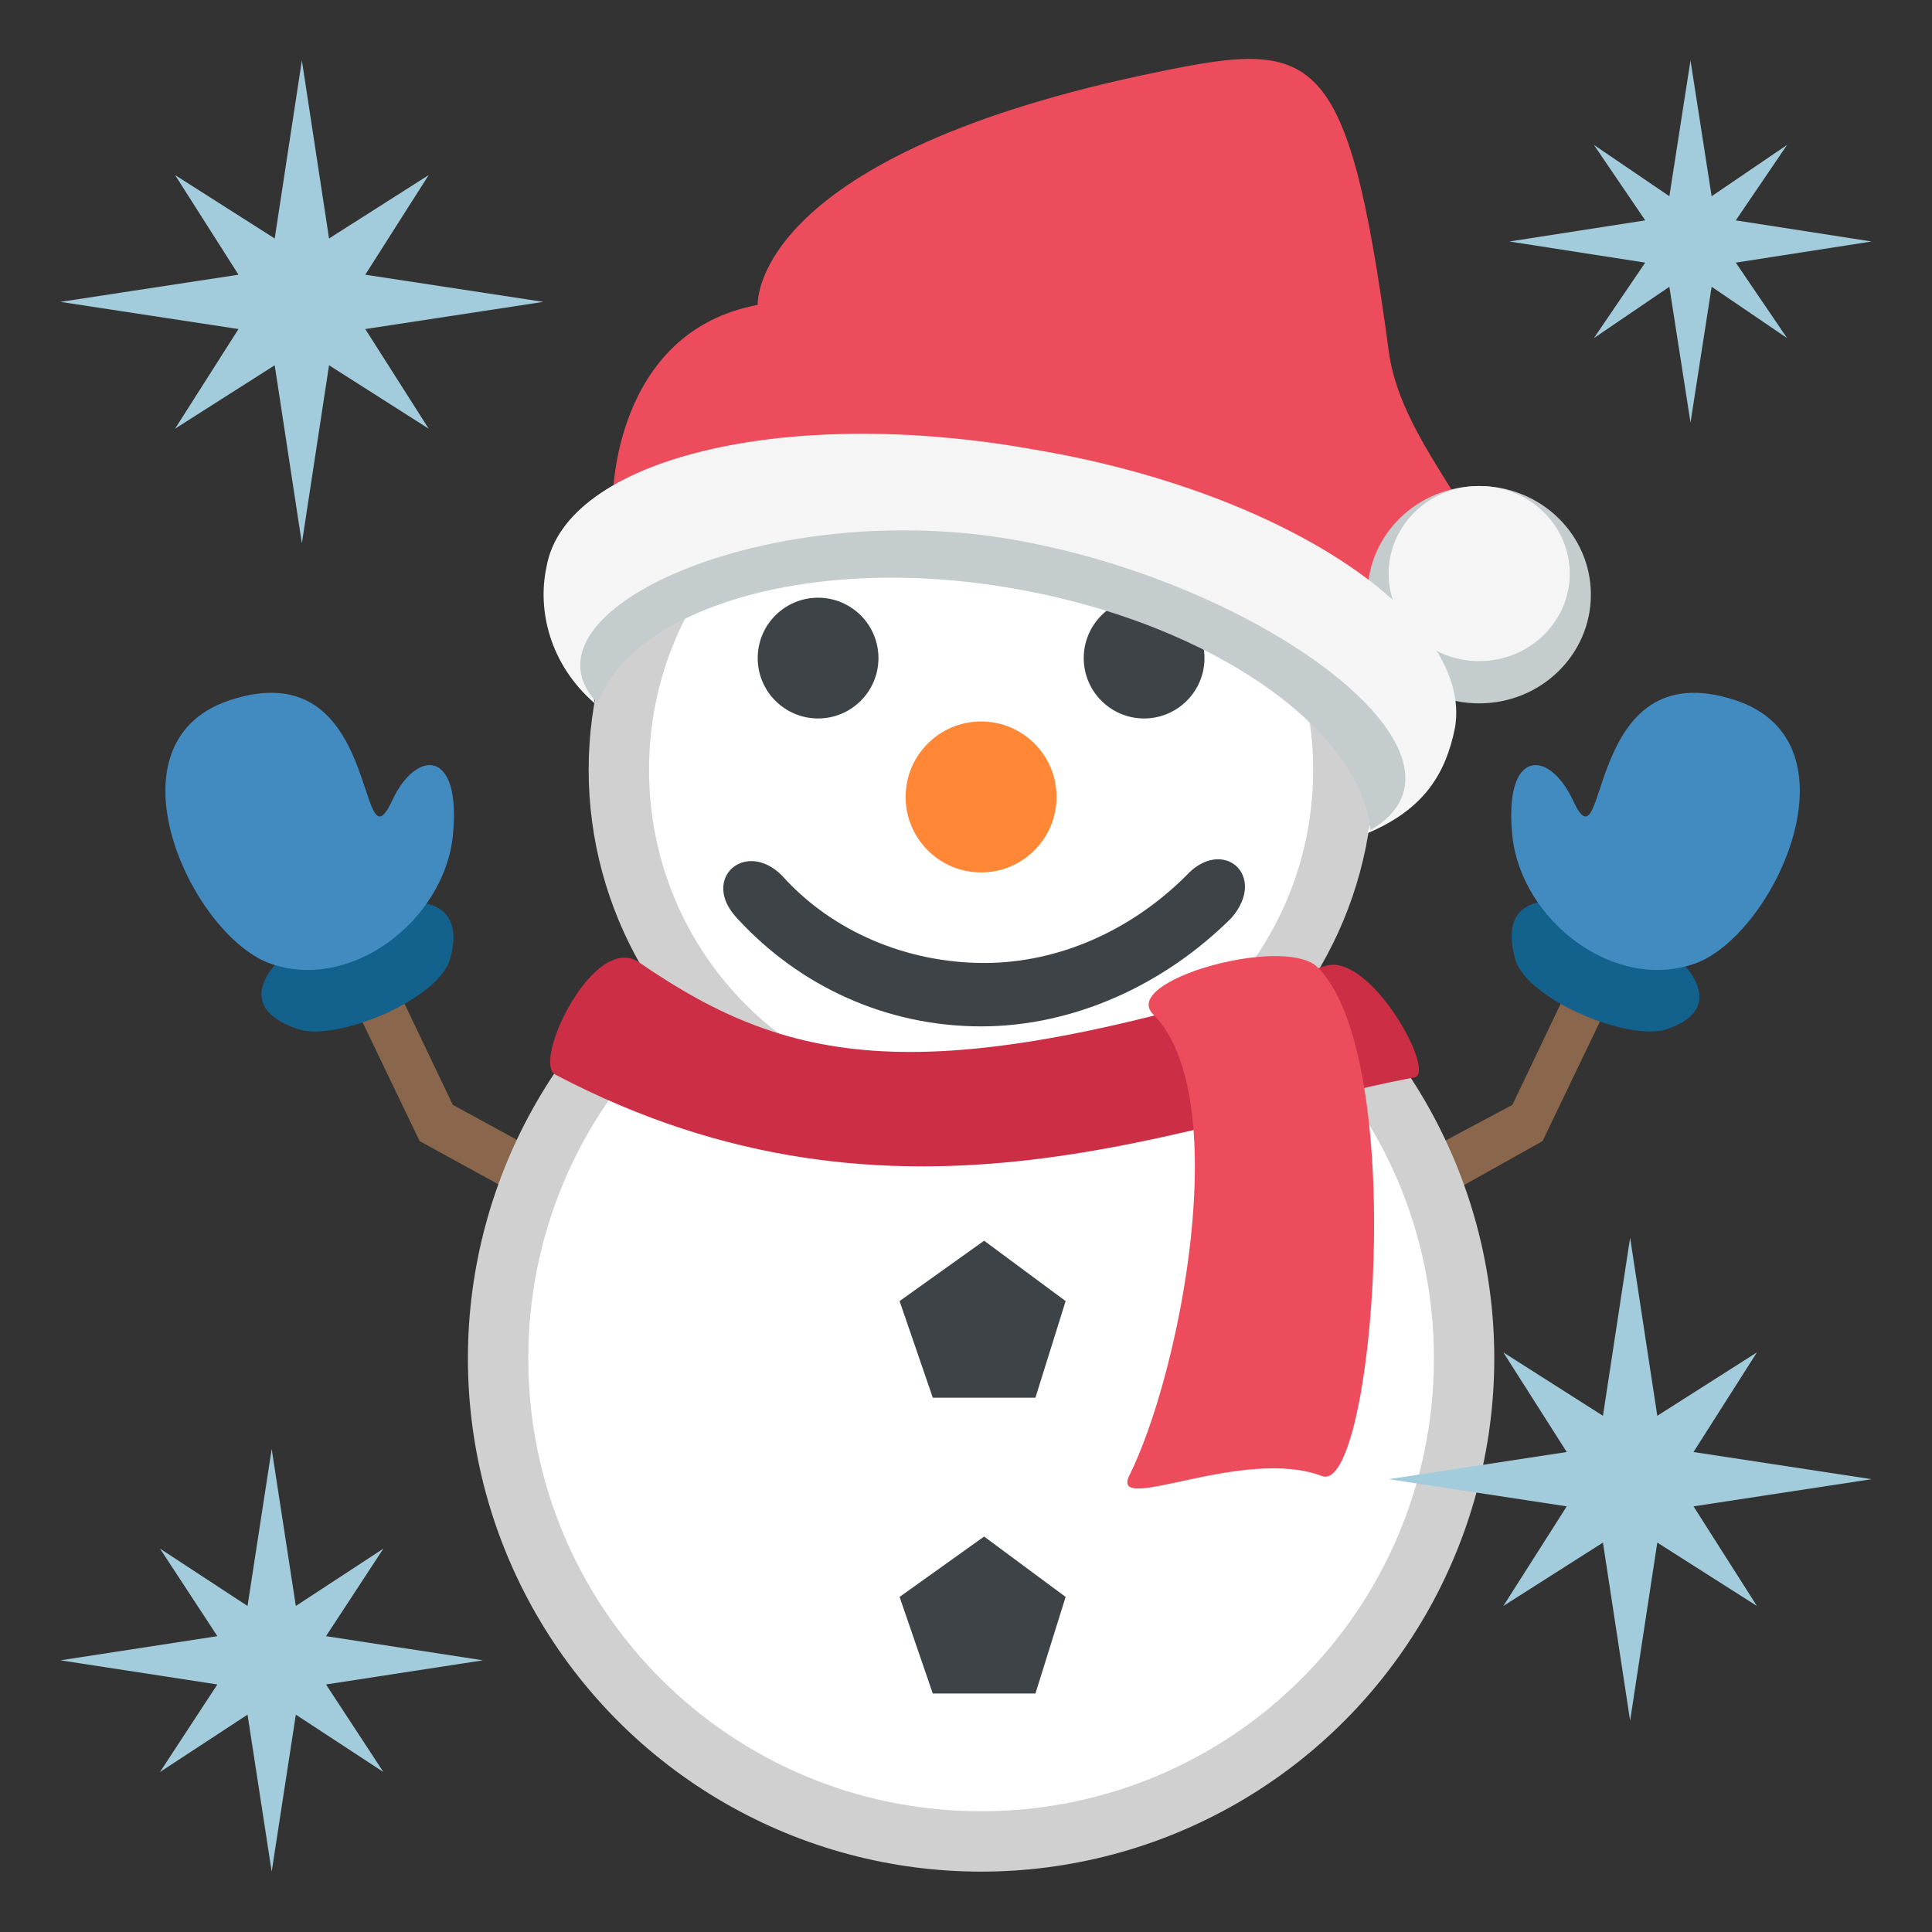
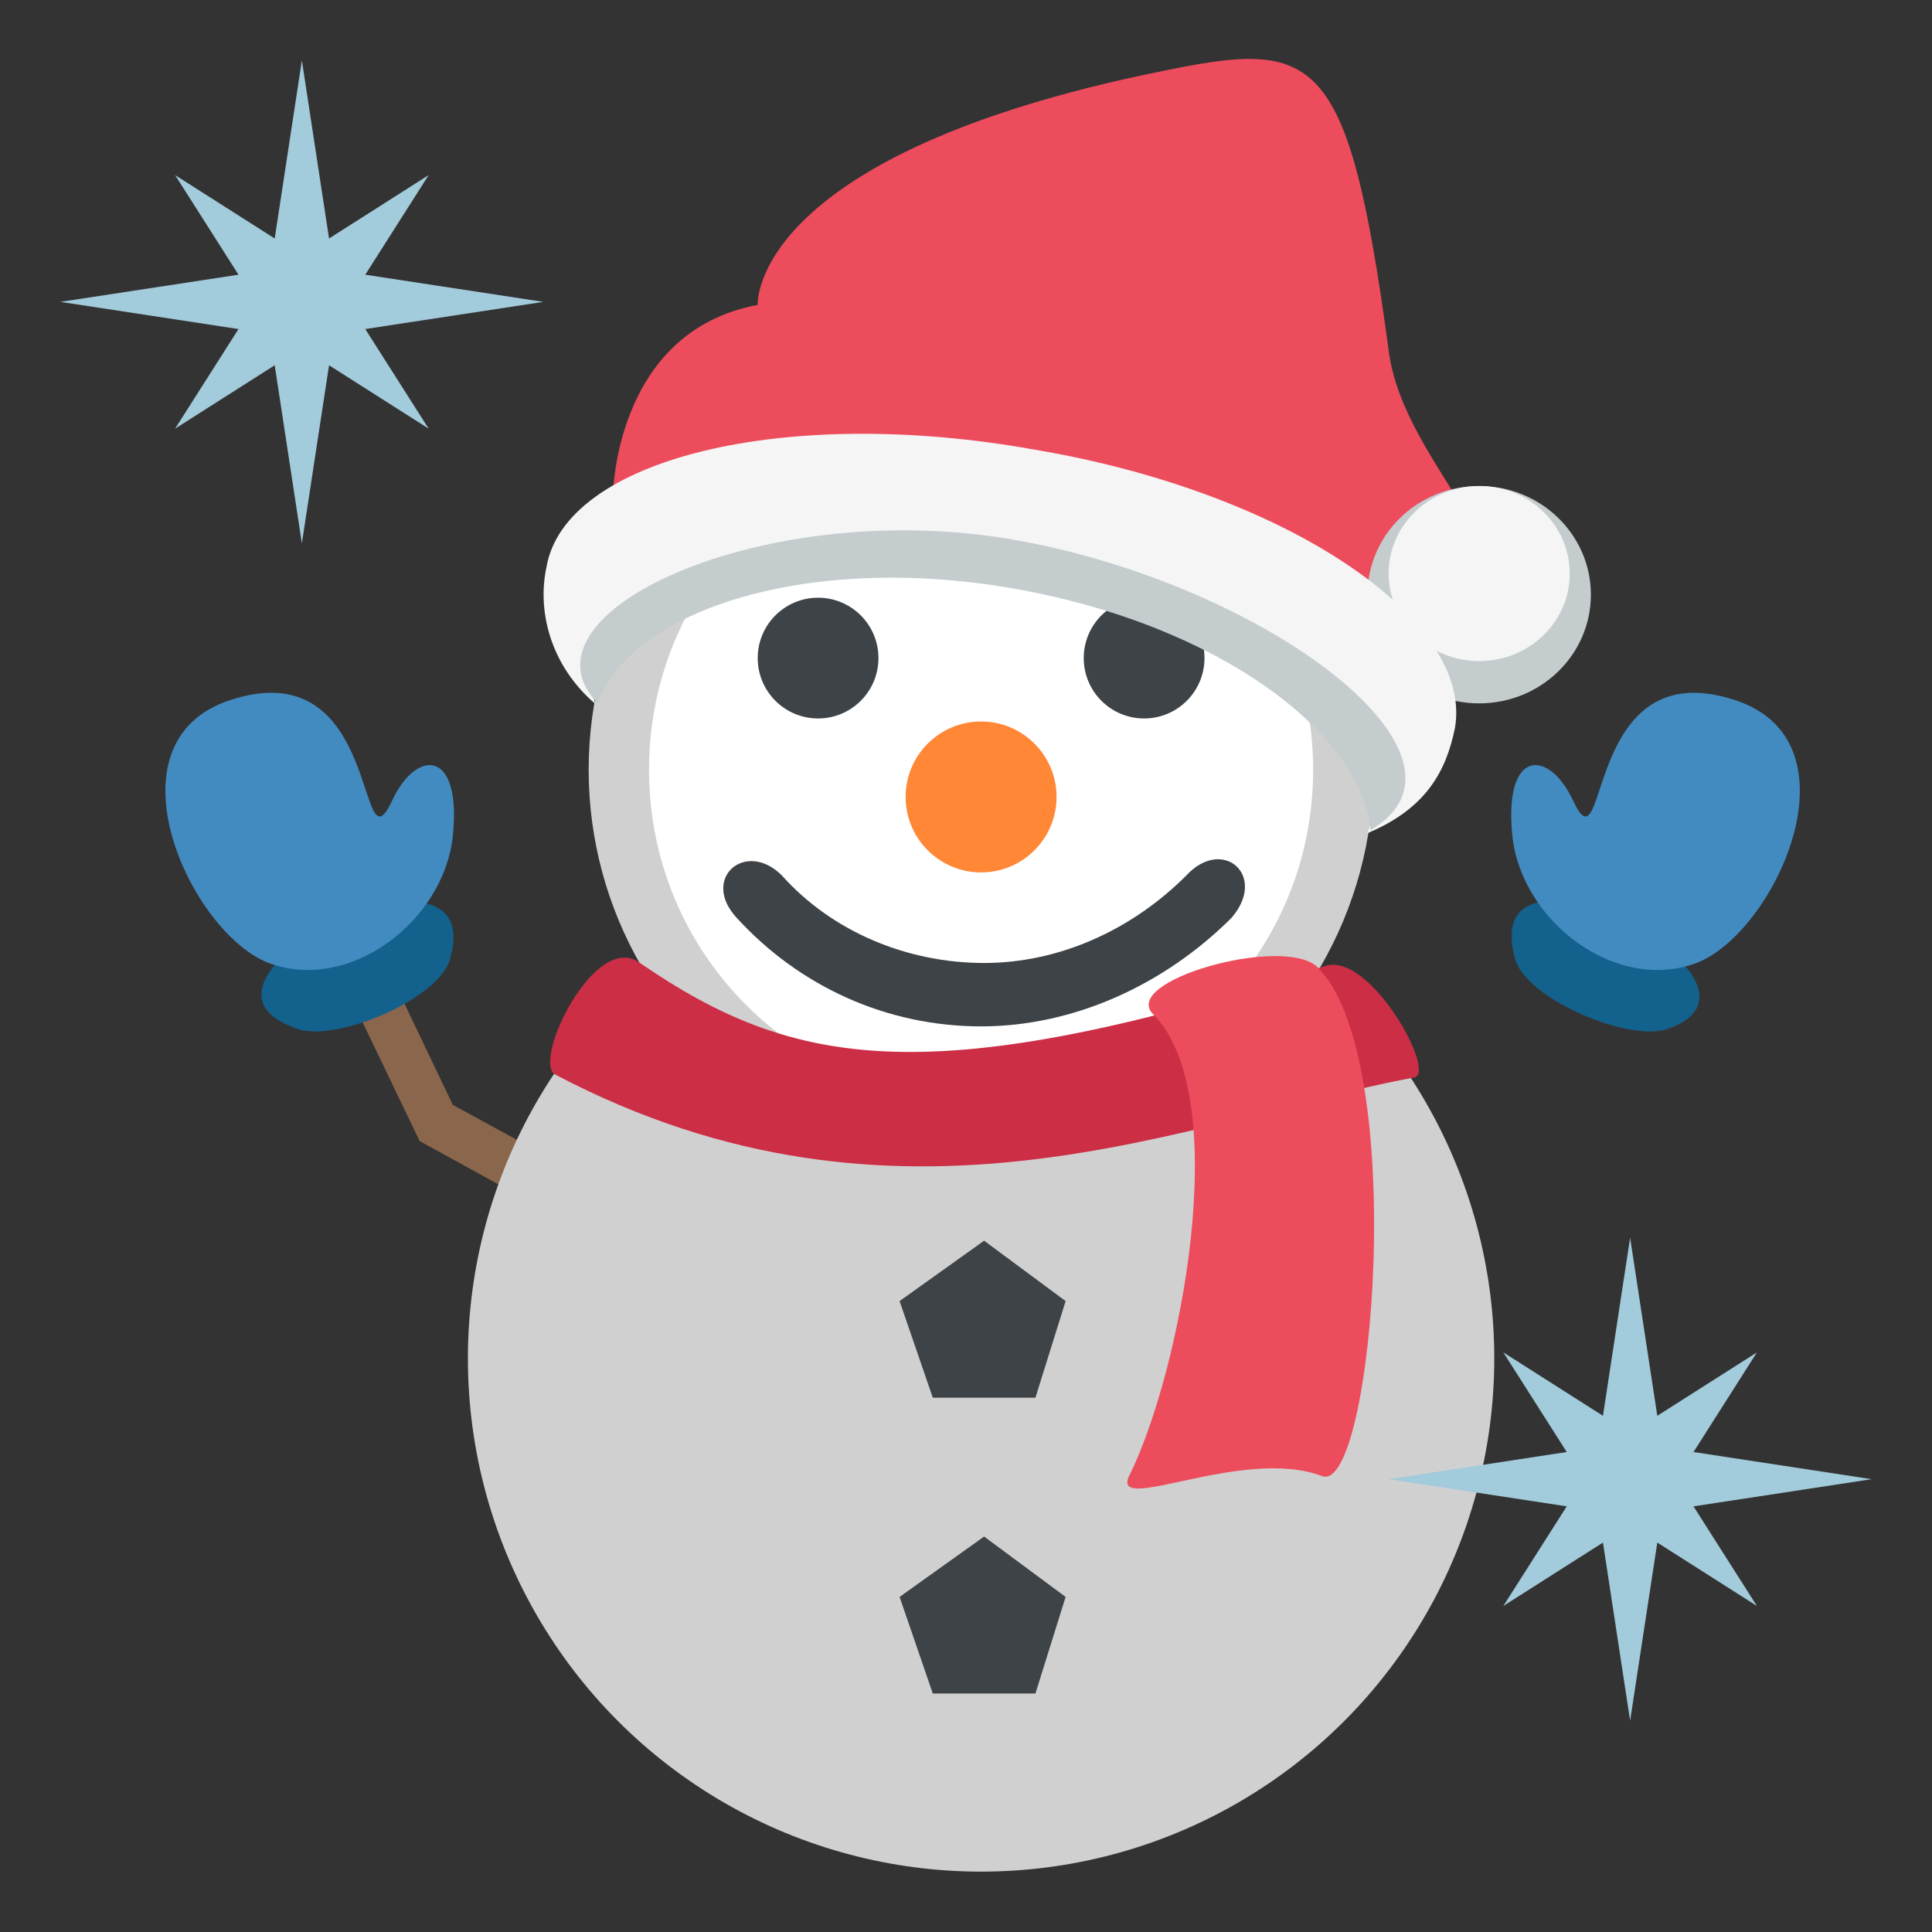
<svg xmlns="http://www.w3.org/2000/svg" viewBox="0 0 64 64" enable-background="new 0 0 64 64">
  <rect x="0" y="0" width="64" height="64" fill="#333333" stroke="none" />
-   <path fill="#89664c" d="m52.2 32.2l-2.1 4.4-4.5 2.4.5 1.6 5-2.8 2.4-5z" />
  <path d="m55.2 34.1c-1.3.4-4.6-1-5-2.3-1.4-4.9 9.5.8 5 2.3" fill="#13618d" />
  <path d="m57.5 23.2c-5.1-1.7-4.2 5.9-5.4 3.3-.8-1.7-2.3-1.7-2 1.2.3 2.8 3.4 5.2 6.1 4.2 2.6-1 5.5-7.3 1.3-8.7" fill="#428bc1" />
  <path fill="#89664c" d="m12.9 32.2l2.1 4.4 4.4 2.4-.4 1.6-5.1-2.8-2.4-5z" />
  <path d="m9.9 34.1c1.3.4 4.6-1 5-2.3 1.4-4.8-9.9.7-5 2.3" fill="#13618d" />
  <path d="m7.6 23.2c5.1-1.7 4.2 5.9 5.4 3.3.8-1.7 2.3-1.7 2 1.2-.3 2.8-3.4 5.2-6.1 4.2-2.6-1-5.5-7.3-1.3-8.7" fill="#428bc1" />
  <circle cx="32.5" cy="45" r="17" fill="#d0d0d0" />
-   <path d="m32.5 30c-8.3 0-15 6.7-15 15s6.7 15 15 15c8.3 0 15-6.7 15-15s-6.7-15-15-15" fill="#fff" />
  <circle cx="32.5" cy="25.5" r="13" fill="#d0d0d0" />
  <path d="m32.5 14.5c-6.1 0-11 4.9-11 11 0 6.1 4.9 11 11 11 6.1 0 11-4.9 11-11 0-6-4.9-11-11-11" fill="#fff" />
  <circle cx="32.5" cy="26.4" r="2.5" fill="#ff8736" />
  <g fill="#3e4347">
    <circle cx="27.1" cy="21.8" r="2" />
    <circle cx="37.9" cy="21.8" r="2" />
    <path d="m30.9 46.3l-1.1-3.2 2.8-2 2.7 2-1 3.2z" />
    <path d="m30.9 56.1l-1.1-3.2 2.8-2 2.7 2-1 3.2z" />
    <path d="m32.5 34c-3.1 0-6-1.3-8.1-3.6-1.2-1.3.3-2.6 1.5-1.4 1.7 1.9 4.2 2.9 6.7 2.9 2.5 0 4.9-1.1 6.7-2.9 1.2-1.3 2.7 0 1.5 1.4-2.2 2.2-5.2 3.6-8.3 3.6" />
  </g>
  <g fill="#a2cbdb">
    <path d="m12.1 9.1l2.1-3.3-3.3 2.1-.9-5.9-.9 5.9-3.3-2.1 2.1 3.3-5.9.9 5.9.9-2.1 3.3 3.3-2.1.9 5.9.9-5.9 3.3 2.1-2.1-3.3 5.9-.9z" />
    <path d="m56.1 48.1l2.1-3.3-3.3 2.1-.9-5.9-.9 5.9-3.3-2.1 2.1 3.3-5.9.9 5.9.9-2.1 3.3 3.3-2.1.9 5.9.9-5.9 3.3 2.1-2.1-3.3 5.9-.9z" />
-     <path d="m57.5 7.3l1.7-2.5-2.5 1.7-.7-4.5-.7 4.5-2.5-1.7 1.7 2.5-4.5.7 4.5.7-1.7 2.5 2.5-1.7.7 4.5.7-4.5 2.5 1.7-1.7-2.5 4.5-.7z" />
-     <path d="m10.8 54.2l1.9-2.9-2.9 1.9-.8-5.2-.8 5.2-2.9-1.9 1.9 2.9-5.2.8 5.2.8-1.9 2.9 2.9-1.9.8 5.2.8-5.2 2.9 1.9-1.9-2.9 5.2-.8z" />
+     <path d="m10.8 54.2z" />
  </g>
  <path d="m20.3 16.5c0 0 0-5.5 4.8-6.4 0 0-.3-4.8 12.7-7.6 5.7-1.2 6.8-1.3 8.2 9.1.5 4 5.5 7.2 1.7 8.4-1.3.5-27.4-3.5-27.4-3.5" fill="#ed4c5c" />
  <ellipse cx="49" cy="19.7" rx="3.7" ry="3.6" fill="#c4ccce" />
  <g fill="#f5f5f5">
    <ellipse cx="49" cy="19" rx="3" ry="2.9" />
    <path d="m34.3 14.9c-8.3-1.5-15.6.3-16.2 3.9-.3 1.4.1 3.2 1.6 4.5-.6-3.4 7.2-5.5 13.9-4.3 6.8 1.2 12.9 4.7 11.7 8.6 1.9-.8 2.6-2 2.9-3.5.6-3.6-5.6-7.8-13.9-9.2" />
  </g>
  <path d="m33.7 17.9c-8.3-1.5-16.8 2.4-13.9 5.4 1.1-3.1 7-5 13.8-3.8 6.8 1.2 11.5 4.8 11.8 8 4.1-2.4-3.4-8.1-11.7-9.6" fill="#c4ccce" />
  <path d="m21.2 31.9c-1.5-1.1-3.6 3.3-2.8 3.7 11.4 6 21 1.5 28.4.1.9 0-1.4-4.2-2.9-3.7-13.1 4.2-17.6 3.4-22.7-.1" fill="#cc2e45" />
  <path d="m43.8 48.9c-2.6-1-7 1.3-6.4 0 1.7-3.4 3.5-12.6.8-15.3-1.1-1.1 4.2-2.6 5.4-1.6 3.1 2.9 1.9 17.5.2 16.9" fill="#ed4c5c" />
</svg>